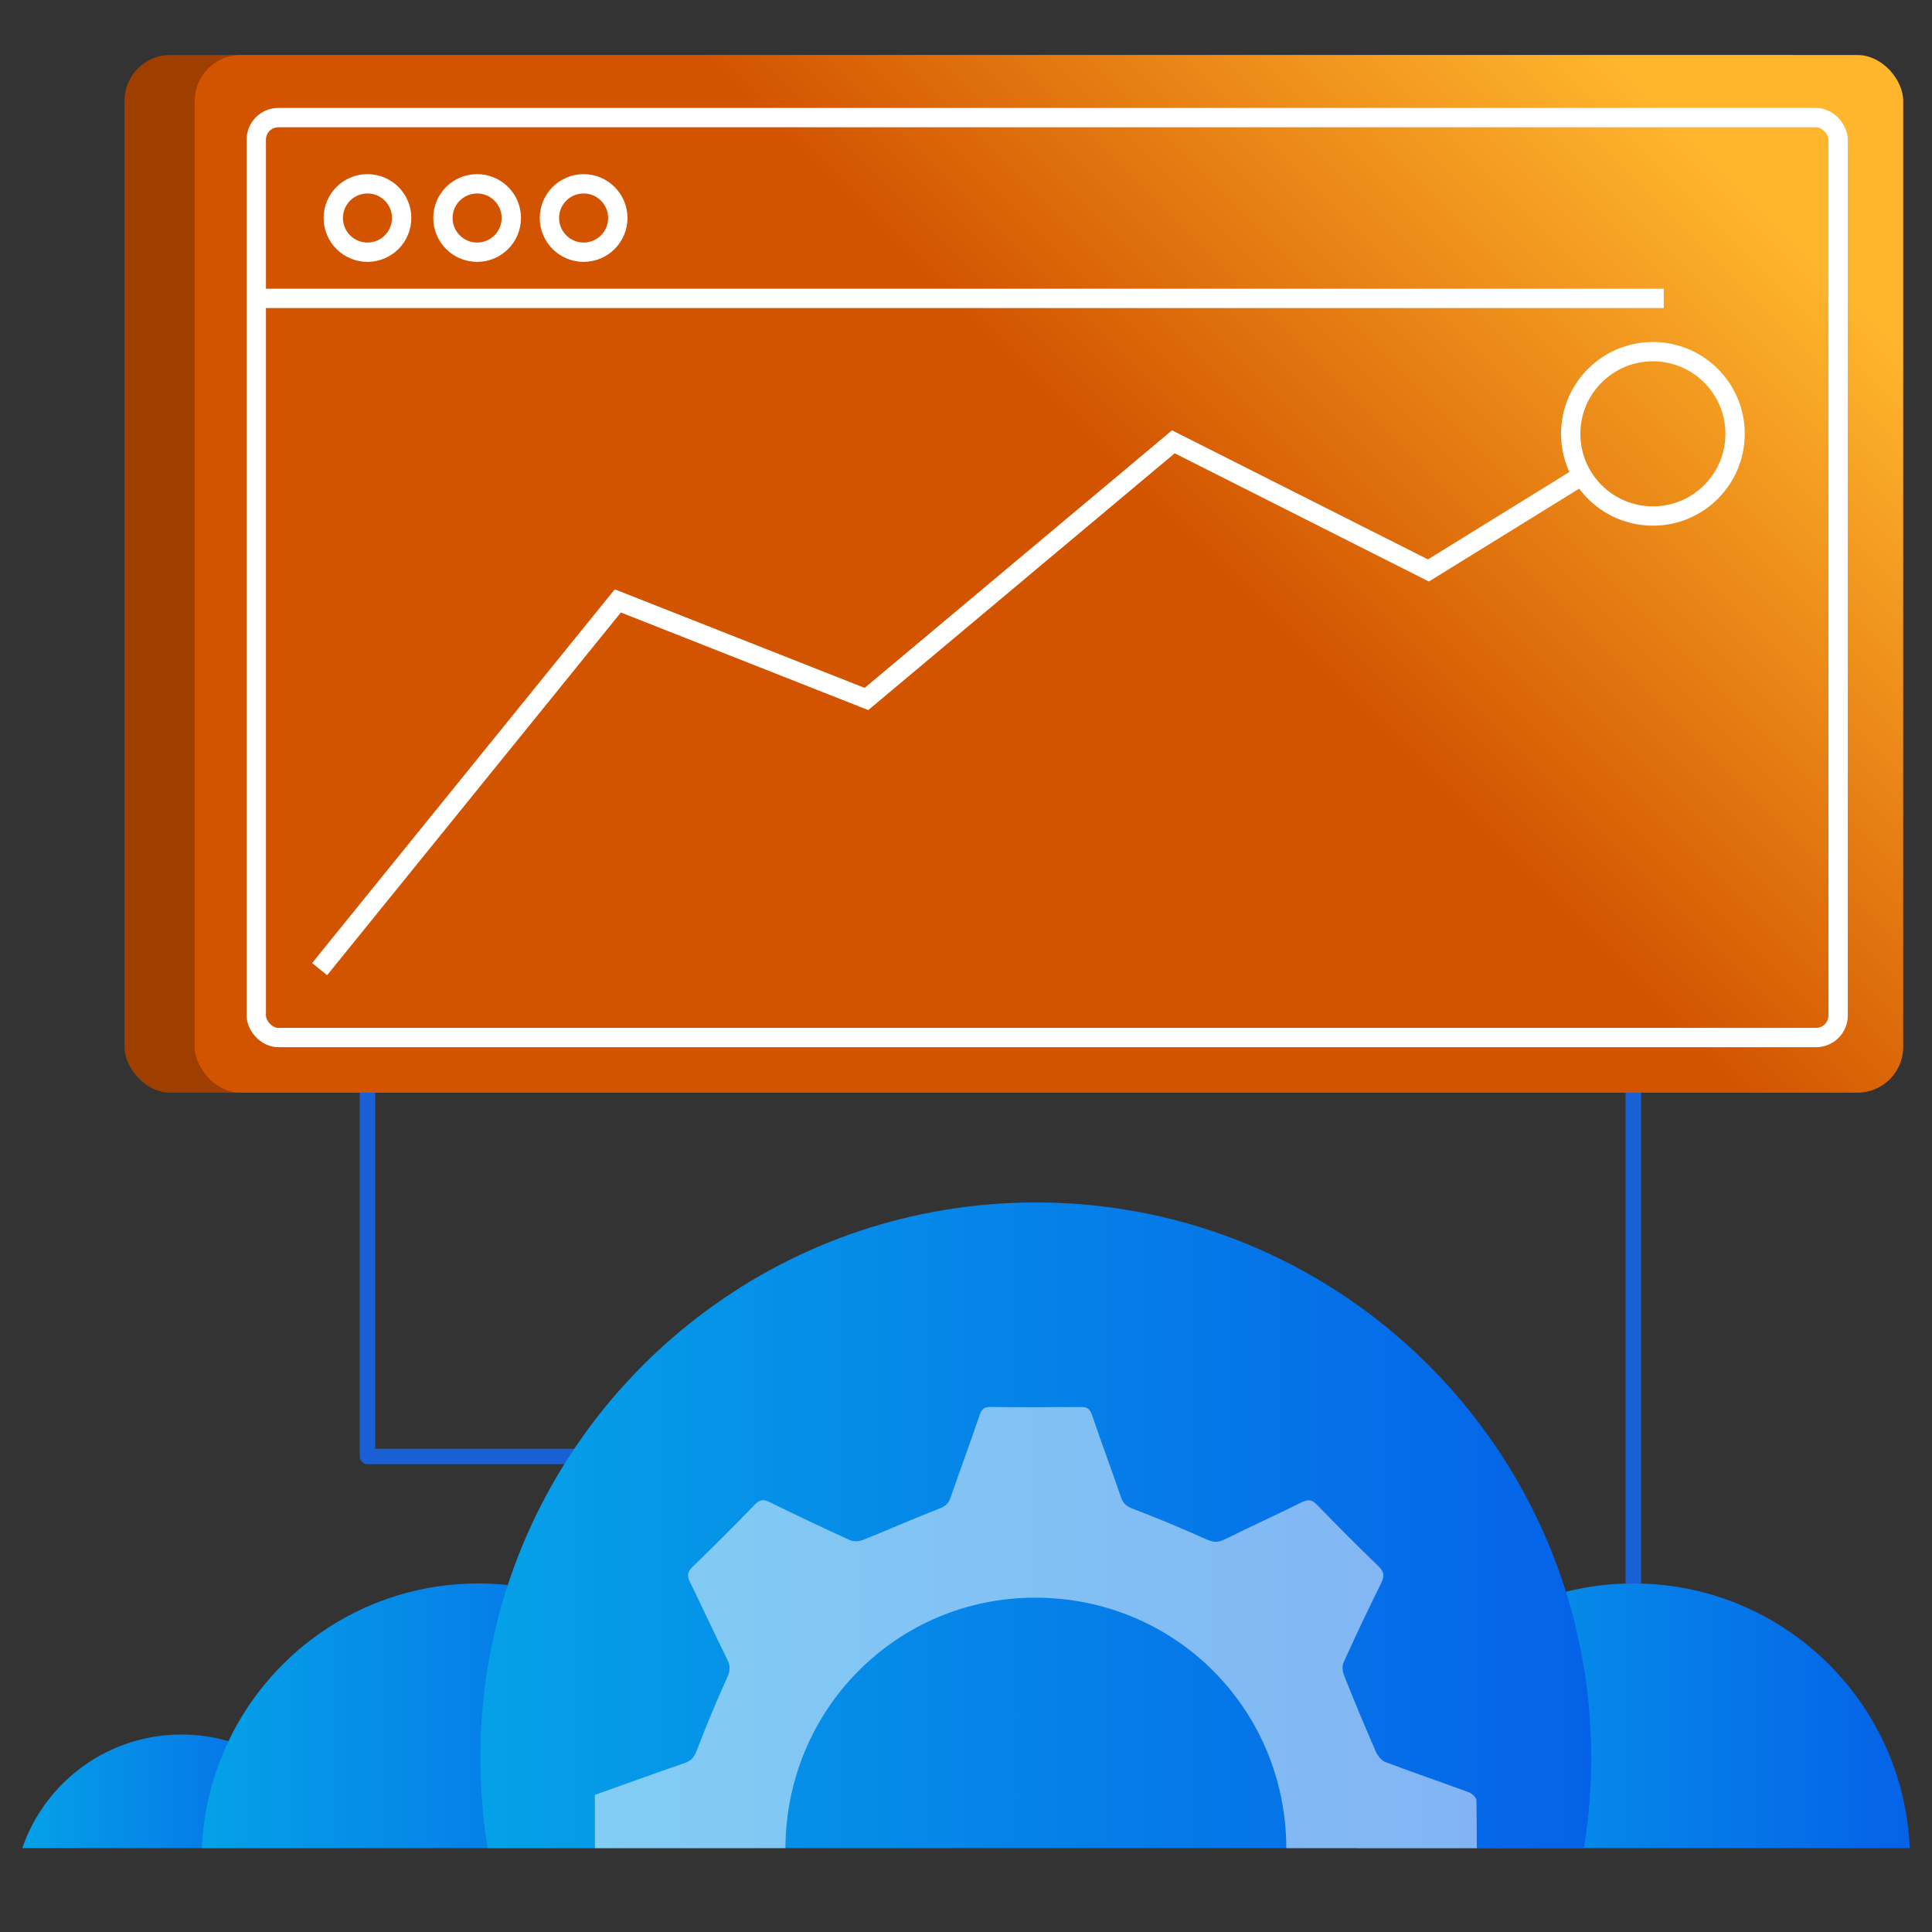
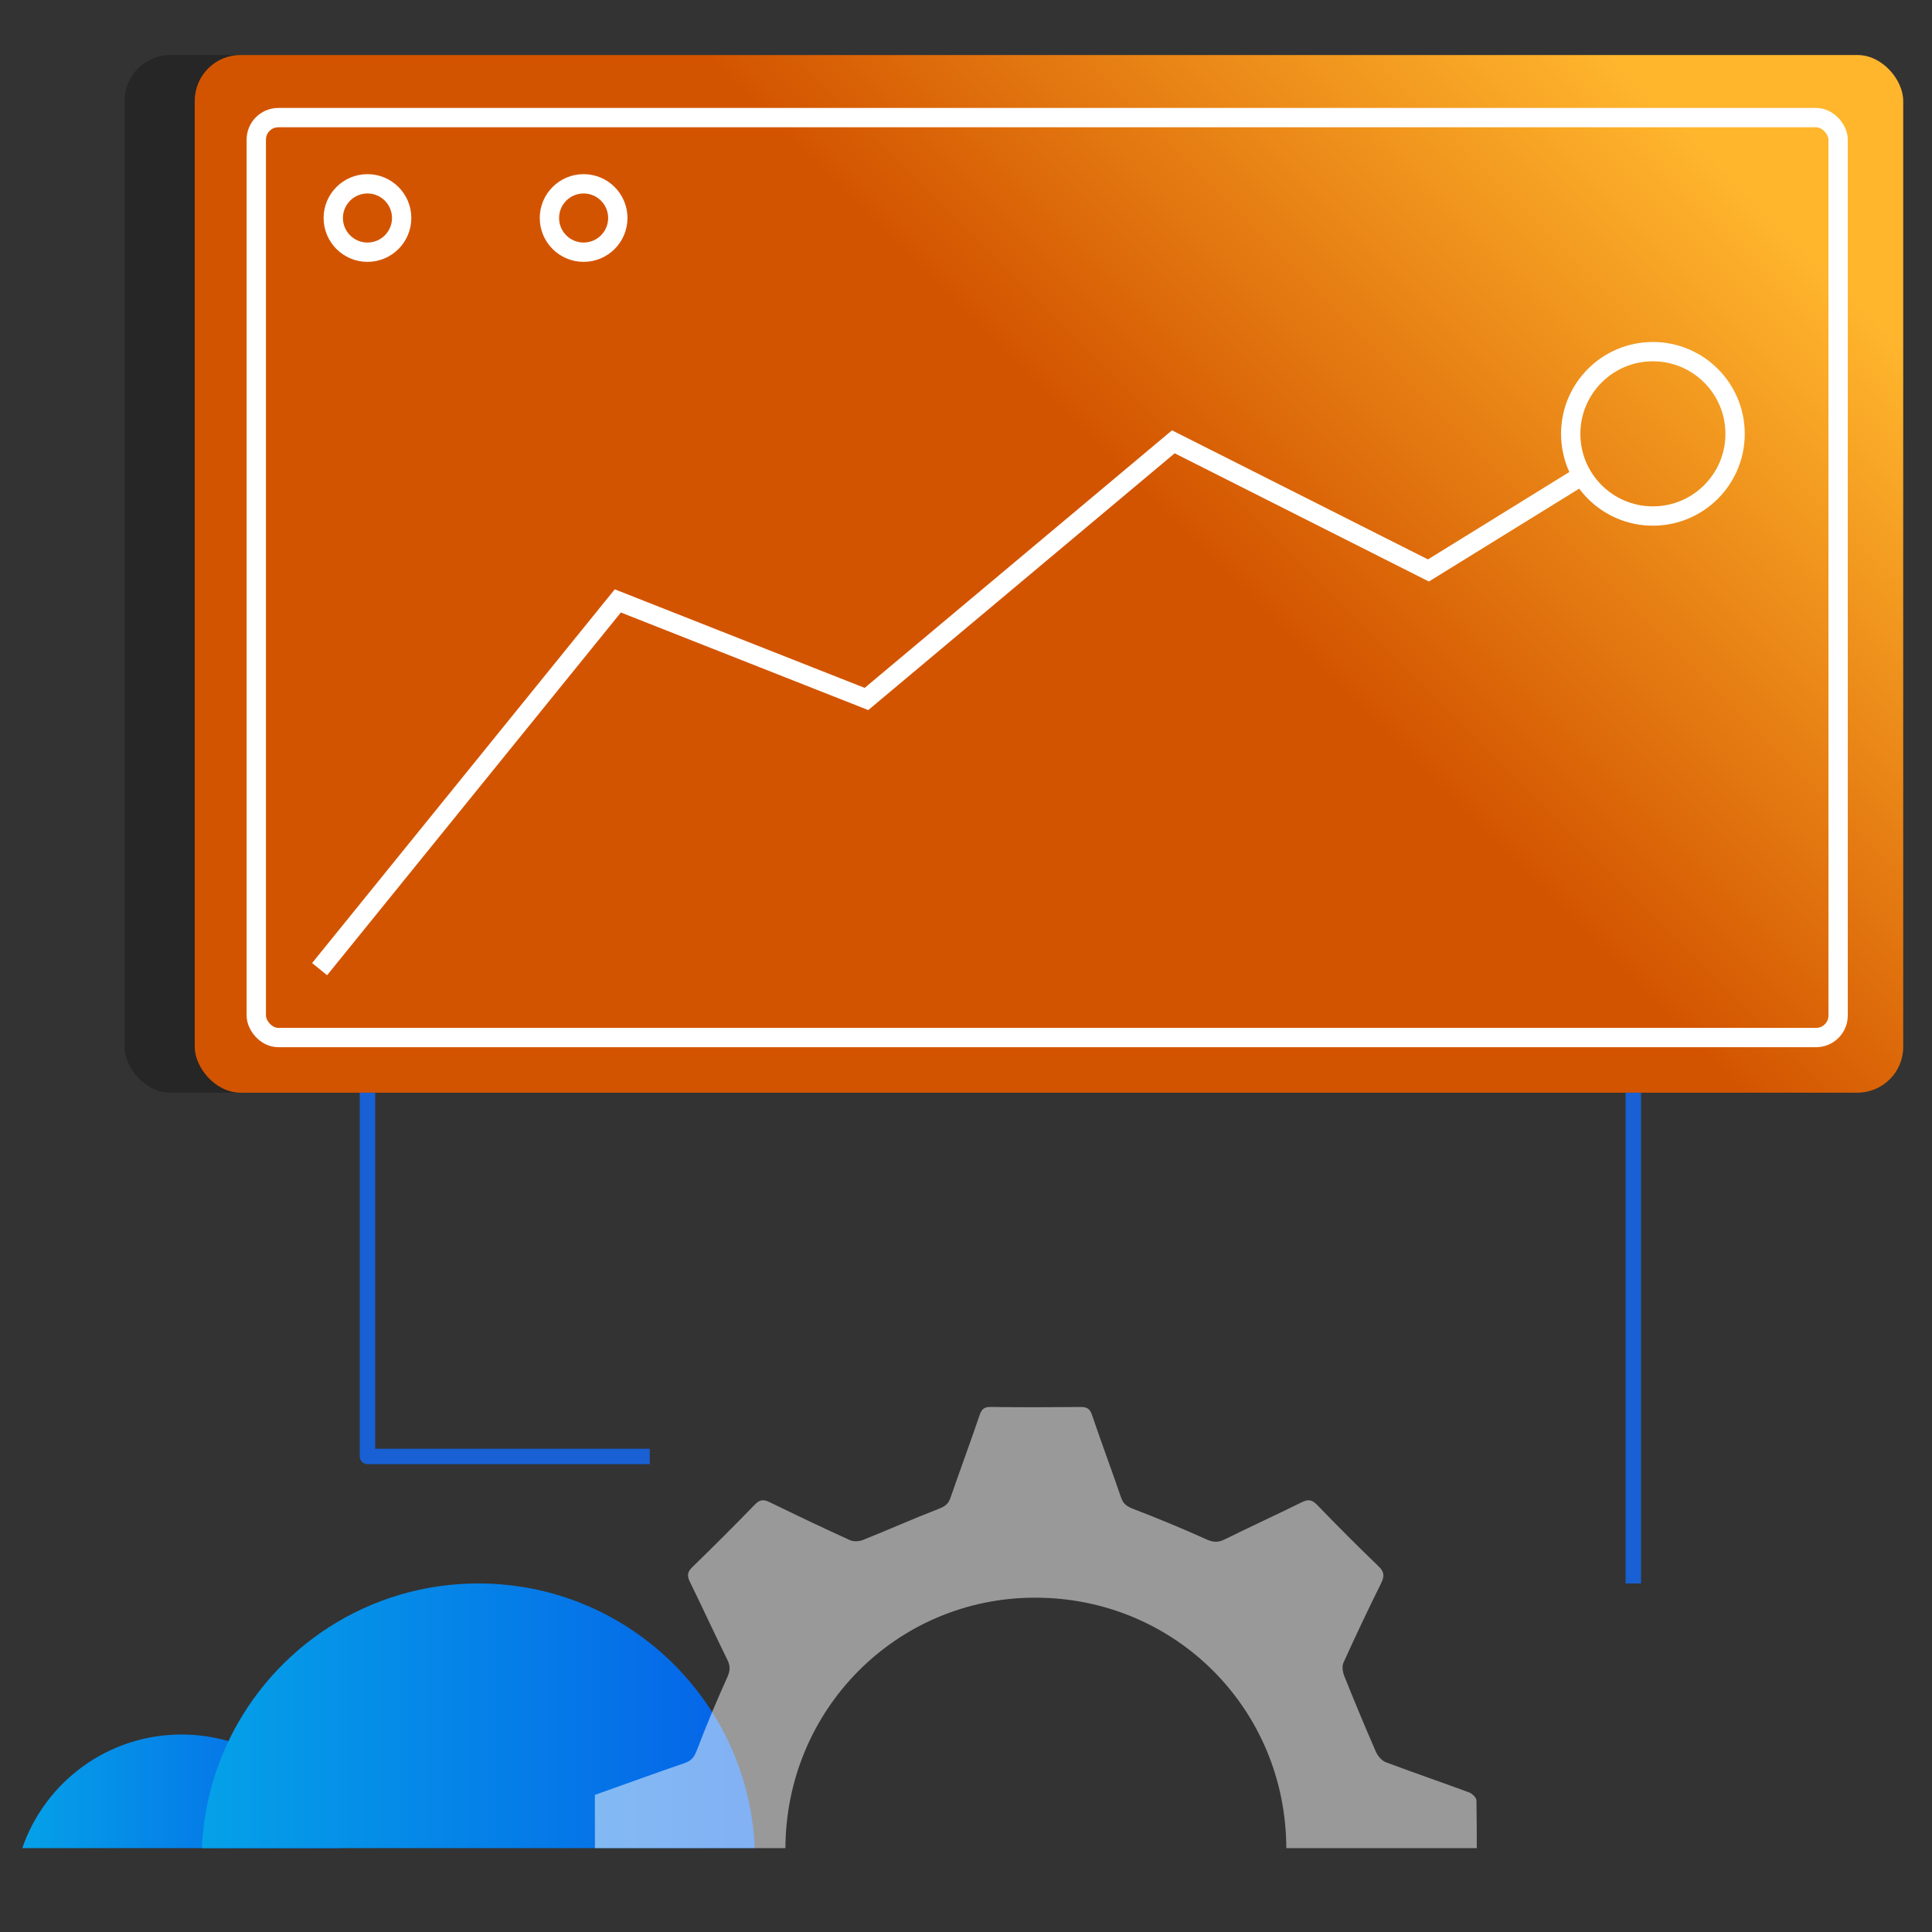
<svg xmlns="http://www.w3.org/2000/svg" xmlns:xlink="http://www.w3.org/1999/xlink" id="Layer_1" viewBox="0 0 100 100">
  <rect x="0" y="0" width="100" height="100" fill="#333333" stroke="none" />
  <defs>
    <style>.cls-1{fill:url(#linear-gradient-2);}.cls-2{fill:#fff;}.cls-3{opacity:.5;}.cls-4{stroke:#fff;stroke-miterlimit:10;}.cls-4,.cls-5,.cls-6{fill:none;}.cls-7{fill:url(#linear-gradient-6);}.cls-5{stroke:#1860d3;stroke-linejoin:round;stroke-width:.799px;}.cls-8{fill:url(#linear-gradient-5);}.cls-9{clip-path:url(#clippath);}.cls-10{fill:url(#linear-gradient-3);}.cls-11{fill:url(#linear-gradient);}.cls-12{opacity:.25;}.cls-13{fill:url(#linear-gradient-4);}</style>
    <linearGradient id="linear-gradient" x1="56.651" y1="23.713" x2="80.209" y2=".155" gradientUnits="userSpaceOnUse">
      <stop offset="0" stop-color="#d35400" />
      <stop offset="1" stop-color="#ffb62d" />
    </linearGradient>
    <linearGradient id="linear-gradient-2" x1="58.811" y1="25.187" x2="82.369" y2="1.629" xlink:href="#linear-gradient" />
    <linearGradient id="linear-gradient-3" x1="1.152" y1="92.719" x2="17.645" y2="92.719" gradientUnits="userSpaceOnUse">
      <stop offset="0" stop-color="#05a1e8" />
      <stop offset="1" stop-color="#0562e8" />
    </linearGradient>
    <linearGradient id="linear-gradient-4" x1="70.232" y1="88.809" x2="98.848" y2="88.809" xlink:href="#linear-gradient-3" />
    <linearGradient id="linear-gradient-5" x1="10.45" y1="88.809" x2="39.065" y2="88.809" xlink:href="#linear-gradient-3" />
    <linearGradient id="linear-gradient-6" x1="24.863" y1="78.949" x2="82.361" y2="78.949" xlink:href="#linear-gradient-3" />
    <clipPath id="clippath">
      <rect class="cls-6" x="29.457" y="66.876" width="48.652" height="28.783" />
    </clipPath>
  </defs>
  <g>
-     <rect class="cls-11" x="6.447" y="2.848" width="88.43" height="53.709" rx="2.371" ry="2.371" />
    <rect class="cls-12" x="6.447" y="2.848" width="88.43" height="53.709" rx="2.371" ry="2.371" />
    <rect class="cls-1" x="10.08" y="2.848" width="88.43" height="53.709" rx="2.371" ry="2.371" />
    <rect class="cls-4" x="13.265" y="6.089" width="81.876" height="47.615" rx="1.14" ry="1.14" transform="translate(108.406 59.792) rotate(-180)" />
-     <line class="cls-4" x1="13.265" y1="15.445" x2="86.116" y2="15.445" />
    <circle class="cls-4" cx="19.02" cy="11.284" r="1.77" />
-     <circle class="cls-4" cx="24.696" cy="11.284" r="1.77" />
    <circle class="cls-4" cx="30.208" cy="11.284" r="1.77" />
  </g>
  <polyline class="cls-4" points="16.543 50.162 31.978 31.103 44.848 36.179 60.732 22.868 73.935 29.527 81.756 24.693" />
  <circle class="cls-4" cx="85.554" cy="22.455" r="4.254" />
  <polyline class="cls-5" points="19.02 56.557 19.02 75.385 33.63 75.385" />
  <g>
    <path class="cls-10" d="M1.152,95.659H17.645c-.918-2.668-3.094-4.75-5.819-5.538-.771-.223-1.584-.343-2.428-.343-3.823,0-7.069,2.46-8.245,5.881Z" />
-     <path class="cls-13" d="M70.232,95.659h28.616c-.324-7.623-6.606-13.7-14.307-13.7-1.204,0-2.371,.149-3.489,.428-6.031,1.508-10.546,6.841-10.82,13.272Z" />
    <path class="cls-8" d="M10.45,95.659h28.616c-.301-7.112-5.791-12.88-12.783-13.619-.5-.055-1.01-.081-1.524-.081-5.704,0-10.631,3.335-12.933,8.162-.806,1.689-1.293,3.561-1.376,5.538Z" />
-     <path class="cls-7" d="M24.863,90.987c0,1.591,.129,3.151,.377,4.672h56.745c.248-1.521,.377-3.08,.377-4.672,0-2.995-.458-5.885-1.309-8.601-3.657-11.676-14.558-20.147-27.441-20.147-12.753,0-23.567,8.304-27.328,19.801-.921,2.815-1.42,5.823-1.42,8.947Z" />
  </g>
  <line class="cls-5" x1="84.541" y1="81.959" x2="84.541" y2="56.557" />
  <g class="cls-3">
    <g class="cls-9">
      <path class="cls-2" d="M30.79,92.905c1.56-.557,3.099-1.118,4.649-1.649,.353-.121,.498-.318,.63-.662,.485-1.271,1.009-2.529,1.571-3.769,.154-.34,.17-.584,.01-.909-.658-1.34-1.284-2.696-1.94-4.037-.15-.306-.144-.504,.118-.759,1.1-1.067,2.184-2.151,3.251-3.251,.256-.264,.455-.264,.759-.116,1.375,.67,2.756,1.33,4.148,1.963,.192,.087,.489,.07,.692-.012,1.315-.526,2.609-1.104,3.93-1.615,.311-.12,.482-.253,.588-.562,.494-1.428,1.02-2.845,1.507-4.275,.106-.312,.234-.433,.575-.428,1.551,.02,3.102,.017,4.653,.002,.322-.003,.479,.08,.59,.408,.484,1.431,1.016,2.846,1.504,4.276,.115,.336,.308,.467,.63,.591,1.27,.489,2.53,1.007,3.77,1.568,.356,.161,.614,.186,.963,.012,1.32-.656,2.663-1.266,3.984-1.921,.335-.166,.535-.143,.803,.134,1.039,1.076,2.094,2.136,3.173,3.172,.314,.301,.314,.529,.132,.896-.672,1.354-1.318,2.72-1.942,4.097-.085,.188-.042,.483,.04,.689,.527,1.315,1.07,2.623,1.637,3.921,.095,.218,.3,.462,.511,.542,1.431,.54,2.879,1.032,4.314,1.564,.161,.06,.378,.269,.381,.411,.026,1.734,.017,3.469,.017,5.227-1.528,.544-3.033,1.093-4.55,1.609-.402,.137-.6,.339-.753,.756-.454,1.243-.965,2.469-1.524,3.668-.178,.382-.186,.65-.009,1.009,.652,1.322,1.269,2.662,1.918,3.986,.152,.309,.135,.506-.124,.758-1.099,1.067-2.184,2.151-3.25,3.252-.258,.267-.459,.256-.76,.11-1.376-.669-2.756-1.33-4.148-1.963-.191-.087-.486-.067-.688,.014-1.315,.526-2.609,1.104-3.93,1.615-.311,.12-.482,.253-.588,.562-.494,1.428-1.02,2.845-1.507,4.275-.106,.312-.234,.433-.575,.428-1.551-.02-3.102-.017-4.653-.002-.322,.003-.479-.08-.59-.408-.484-1.431-1.016-2.846-1.504-4.276-.115-.336-.308-.466-.63-.591-1.286-.498-2.562-1.026-3.818-1.595-.326-.148-.552-.155-.859-.005-1.341,.656-2.699,1.278-4.037,1.939-.332,.164-.533,.152-.804-.128-1.051-1.09-2.122-2.161-3.212-3.211-.285-.274-.281-.478-.12-.805,.666-1.356,1.296-2.731,1.96-4.088,.135-.277,.114-.475-.01-.757-.573-1.295-1.092-2.614-1.659-3.912-.095-.218-.297-.465-.508-.545-1.413-.536-2.836-1.043-4.268-1.527-.334-.113-.461-.248-.457-.61,.02-1.679,.009-3.358,.009-5.064Zm22.835,15.717c7.16-.006,12.953-5.781,12.955-12.914,.001-7.252-5.764-13.018-13.012-13.013-7.17,.004-12.921,5.808-12.915,13.032,.006,7.127,5.815,12.901,12.973,12.895Z" />
    </g>
  </g>
</svg>